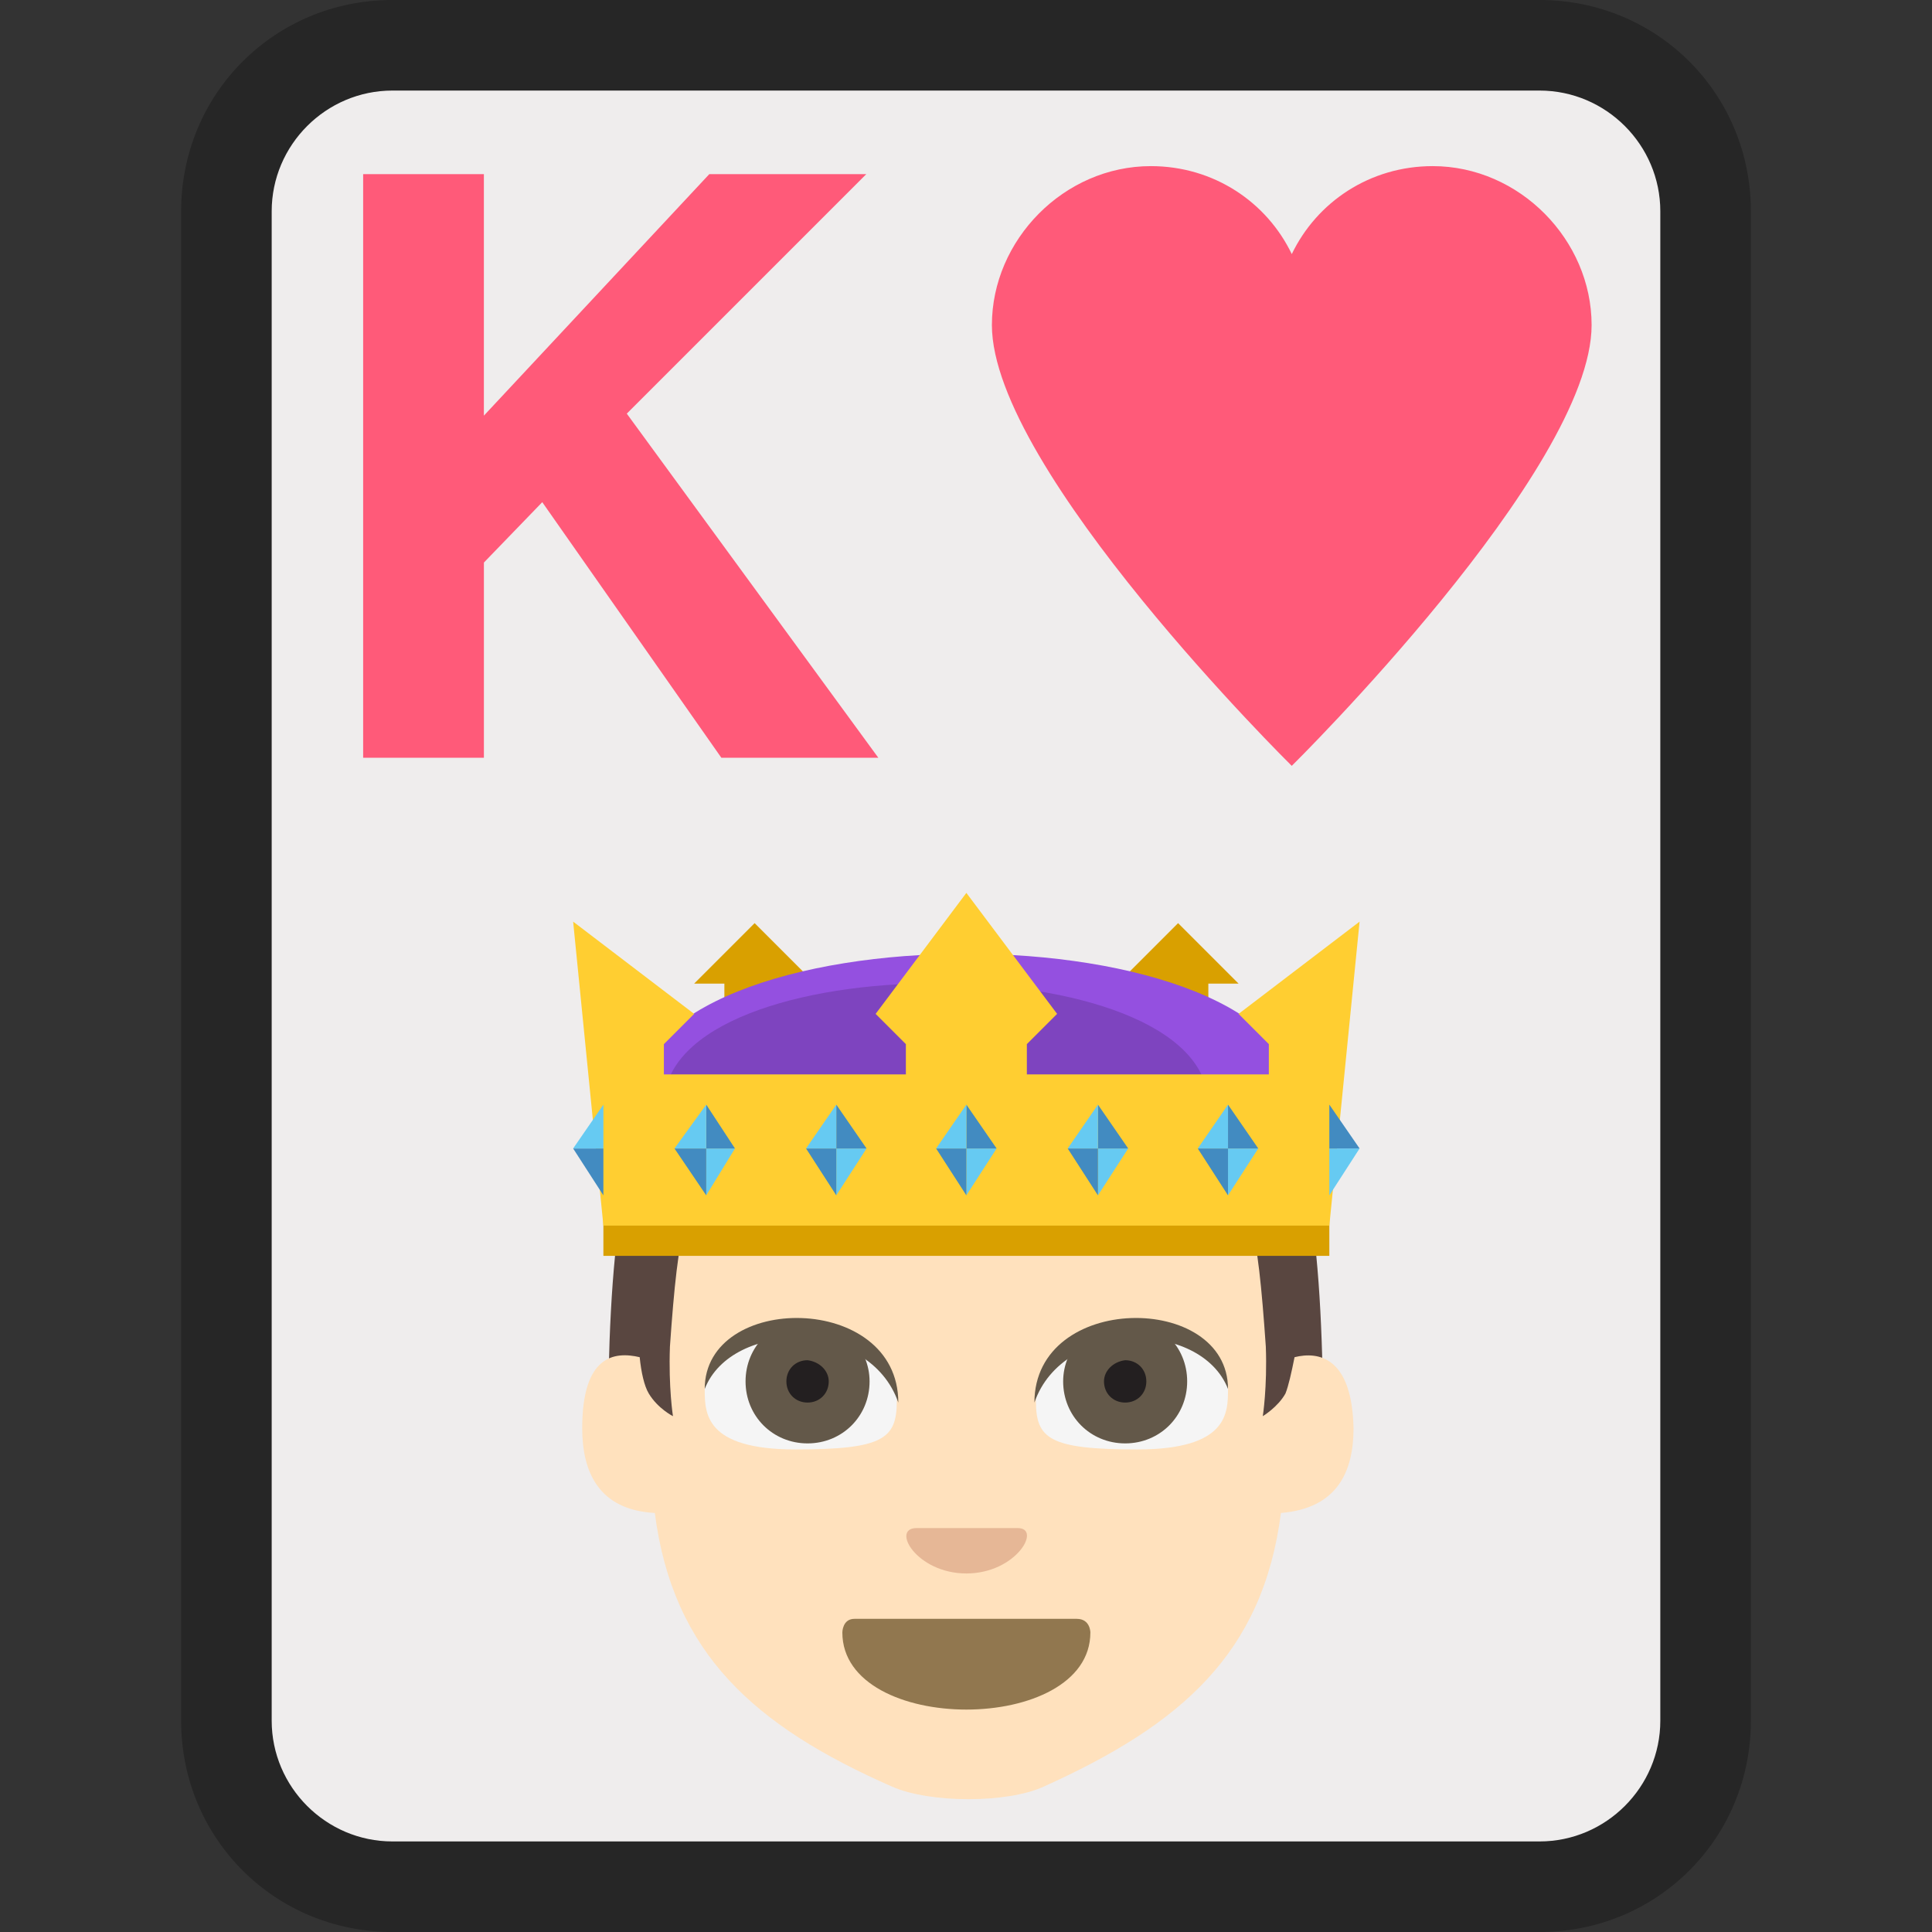
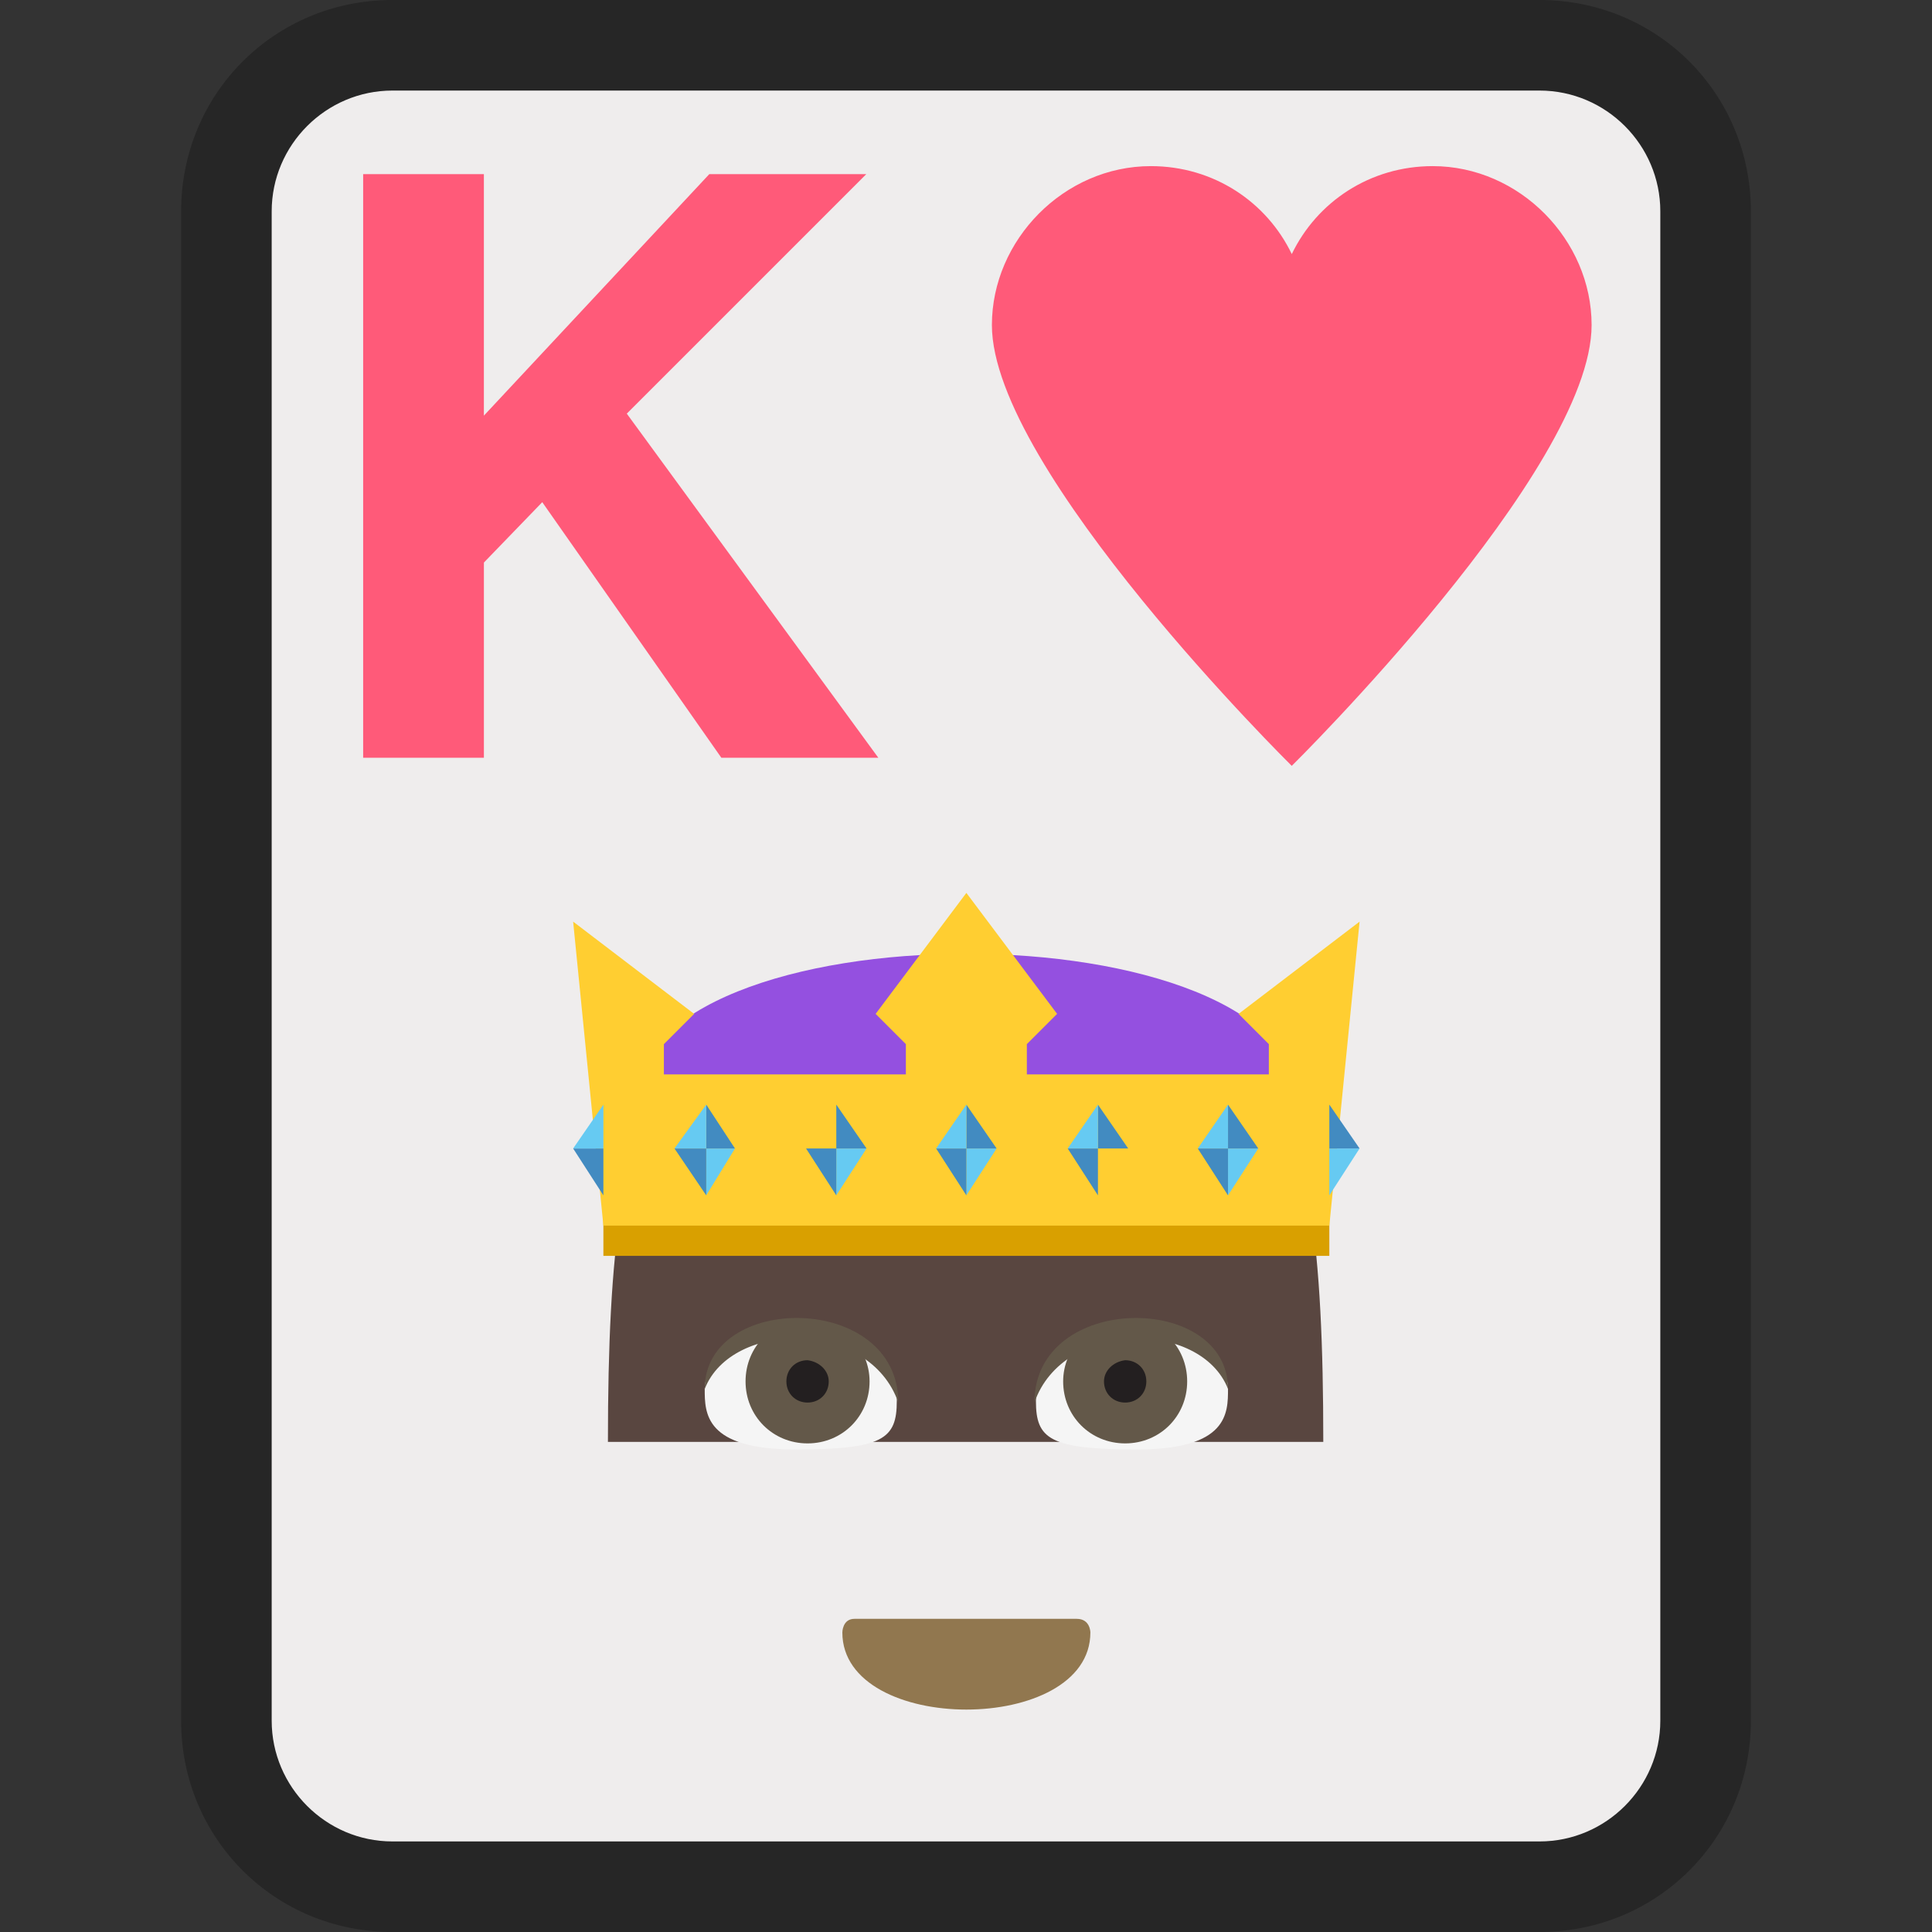
<svg xmlns="http://www.w3.org/2000/svg" version="1.1" viewBox="0 0 64 64">
  <rect x="0" y="0" width="64" height="64" fill="#333333" stroke="none" />
  <title>Playing Card King Of Hearts: light skin tone</title>
  <path d="M13 62.5c-3 0-5.5-2.5-5.5-5.5V7c0-3 2.5-5.5 5.5-5.5h38c3 0 5.5 2.5 5.5 5.5v50c0 3-2.5 5.5-5.5 5.5H13z" fill="#efeded" />
  <path d="M51 3c2.2 0 4 1.8 4 4v50c0 2.2-1.8 4-4 4H13c-2.2 0-4-1.8-4-4V7c0-2.2 1.8-4 4-4h38m0-3H13C9.1 0 6 3.1 6 7v50c0 3.9 3.1 7 7 7h38c3.9 0 7-3.1 7-7V7c0-3.9-3.1-7-7-7z" fill="#262626" />
  <g transform="matrix(.501 0 0 .501 15.98 28.576)">
    <path d="m8.3 38.3h47.3c0-25.5-3.6-31-23.7-31-19.9 0.1-23.6 5.5-23.6 31" fill="#594640" />
-     <path d="m53.7 32.7c-0.2 1-0.4 1.9-0.6 2.4-0.5 0.9-1.5 1.5-1.5 1.5s0.3-1.9 0.2-4.6c-1.1-15.8-2-11.4-19.7-11.4-17.6 0-18.6-4.3-19.7 11.4-0.1 2.7 0.2 4.6 0.2 4.6s-1-0.5-1.6-1.5c-0.3-0.5-0.5-1.4-0.6-2.4-1.7-0.4-3.8-0.1-3.8 4.7 0 2.9 1.1 5.4 4.8 5.6 1.2 9.3 6.6 14.1 15.7 18.1 2.5 1.1 7.6 1.1 10 0 9.1-4.1 14.5-8.8 15.7-18.1 3.7-0.3 4.8-2.7 4.8-5.6-0.1-4.7-2.3-5.1-3.9-4.7" fill="#ffe1bd" />
    <path d="m40.2 50.9c0 3.4-4.1 5.1-8.2 5.1s-8.2-1.7-8.2-5.1c0 0 0-0.9 0.8-0.9h14.7c0.9 0 0.9 0.9 0.9 0.9" fill="#91774f" />
    <path d="m21.1 31.5c-4.5 0-6.4 1.6-6.4 3.3 0 1.6 0 4 6 4 5.8 0 6.7-0.7 6.7-3.2 0.1-1.6-1.8-4.1-6.3-4.1" fill="#f5f5f5" />
    <path d="m25.6 34.3c0 2.3-1.8 4.1-4.1 4.1s-4.1-1.8-4.1-4.1 1.8-4.1 4.1-4.1 4.1 1.9 4.1 4.1" fill="#635849" />
    <path d="m22.9 34.3c0 0.8-0.6 1.4-1.4 1.4s-1.4-0.6-1.4-1.4 0.6-1.4 1.4-1.4c0.8 0.1 1.4 0.7 1.4 1.4" fill="#231f20" />
    <path d="m14.7 34.8c0-6.4 12.8-6.4 12.8 0.9-1.9-5.5-11-5.5-12.8-0.9" fill="#635849" />
    <path d="m42.9 31.5c4.6 0 6.4 1.6 6.4 3.3 0 1.6 0 4-6 4-5.8 0-6.7-0.7-6.7-3.2 0-1.6 1.8-4.1 6.3-4.1" fill="#f5f5f5" />
    <path d="m38.4 34.3c0 2.3 1.8 4.1 4.1 4.1s4.1-1.8 4.1-4.1-1.8-4.1-4.1-4.1-4.1 1.9-4.1 4.1" fill="#635849" />
    <path d="m41.1 34.3c0 0.8 0.6 1.4 1.4 1.4s1.4-0.6 1.4-1.4-0.6-1.4-1.4-1.4c-0.8 0.1-1.4 0.7-1.4 1.4" fill="#231f20" />
    <path d="m49.3 34.8c0-6.4-12.8-6.4-12.8 0.9 1.9-5.5 11-5.5 12.8-0.9" fill="#635849" />
-     <path d="m32 47c-3.3 0-5-3-3.3-3h6.7c1.6 0-0.1 3-3.4 3" fill="#e6b796" />
    <g fill="#d9a000">
-       <path d="m22 8-4-4-4 4h2v4h6zm28 0-4-4-4 4v4h6v-4z" />
-     </g>
+       </g>
    <path d="m54 16h-44c0-13.3 44-13.3 44 0" fill="#9450e0" />
-     <path d="m48 16h-36c0-10.7 36-10.7 36 0" fill="#7e44bf" />
    <path d="m8 20h48v6h-48z" fill="#d9a000" />
    <path d="m50 10 2 2v2h-16v-2l2-2-6-8-6 8 2 2v2h-16v-2l2-2-8-6.1 2 20.1h48l2-20.1z" fill="#ffce31" />
    <path d="m32 22v-3.1h2z" fill="#66caf2" />
    <g fill="#428bc1">
      <path d="m32 22-2-3.1h2zm2-3.1h-2v-2.9z" />
    </g>
    <g fill="#66caf2">
      <path d="m32 16v2.9h-2zm-17.2 6v-3.1h1.9z" />
    </g>
    <g fill="#428bc1">
      <path d="m14.8 22-2.1-3.1h2.1zm1.9-3.1h-1.9v-2.9z" />
    </g>
    <g fill="#66caf2">
      <path d="m14.8 16v2.9h-2.1zm8.6 6v-3.1h2z" />
    </g>
    <g fill="#428bc1">
      <path d="m23.4 22-2-3.1h2zm2-3.1h-2v-2.9z" />
    </g>
    <g fill="#66caf2">
-       <path d="m23.4 16v2.9h-2zm17.3 6v-3.1h2z" />
-     </g>
+       </g>
    <g fill="#428bc1">
      <path d="m40.7 22-2-3.1h2zm2-3.1h-2v-2.9z" />
    </g>
    <g fill="#66caf2">
      <path d="m40.7 16v2.9h-2zm8.6 6v-3.1h2z" />
    </g>
    <g fill="#428bc1">
      <path d="m49.3 22-2-3.1h2zm2-3.1h-2v-2.9z" />
    </g>
    <path d="m49.3 16v2.9h-2z" fill="#66caf2" />
    <path d="m8 22-2-3.1h2z" fill="#428bc1" />
    <g fill="#66caf2">
      <path d="m8 16v2.9h-2zm48 6v-3.1h2z" />
    </g>
    <path d="m58 18.9h-2v-2.9z" fill="#428bc1" />
  </g>
  <path d="m12.029 5.769h4v8l7.467-8h5.2l-7.933 7.933 8.333 11.4h-5.2l-5.933-8.467-1.933 2v6.467h-4v-19.333" fill="#ff5a79" stroke-width=".667" />
  <path d="m47.461 5.503c-2.086 0-3.841 1.192-4.669 2.914-0.828-1.722-2.583-2.914-4.669-2.914-2.881 0-5.265 2.45-5.265 5.265 0 4.801 9.933 14.602 9.933 14.602s9.933-9.801 9.933-14.602c0-2.814-2.384-5.265-5.265-5.265z" fill="#ff5a79" stroke-width=".331" />
</svg>